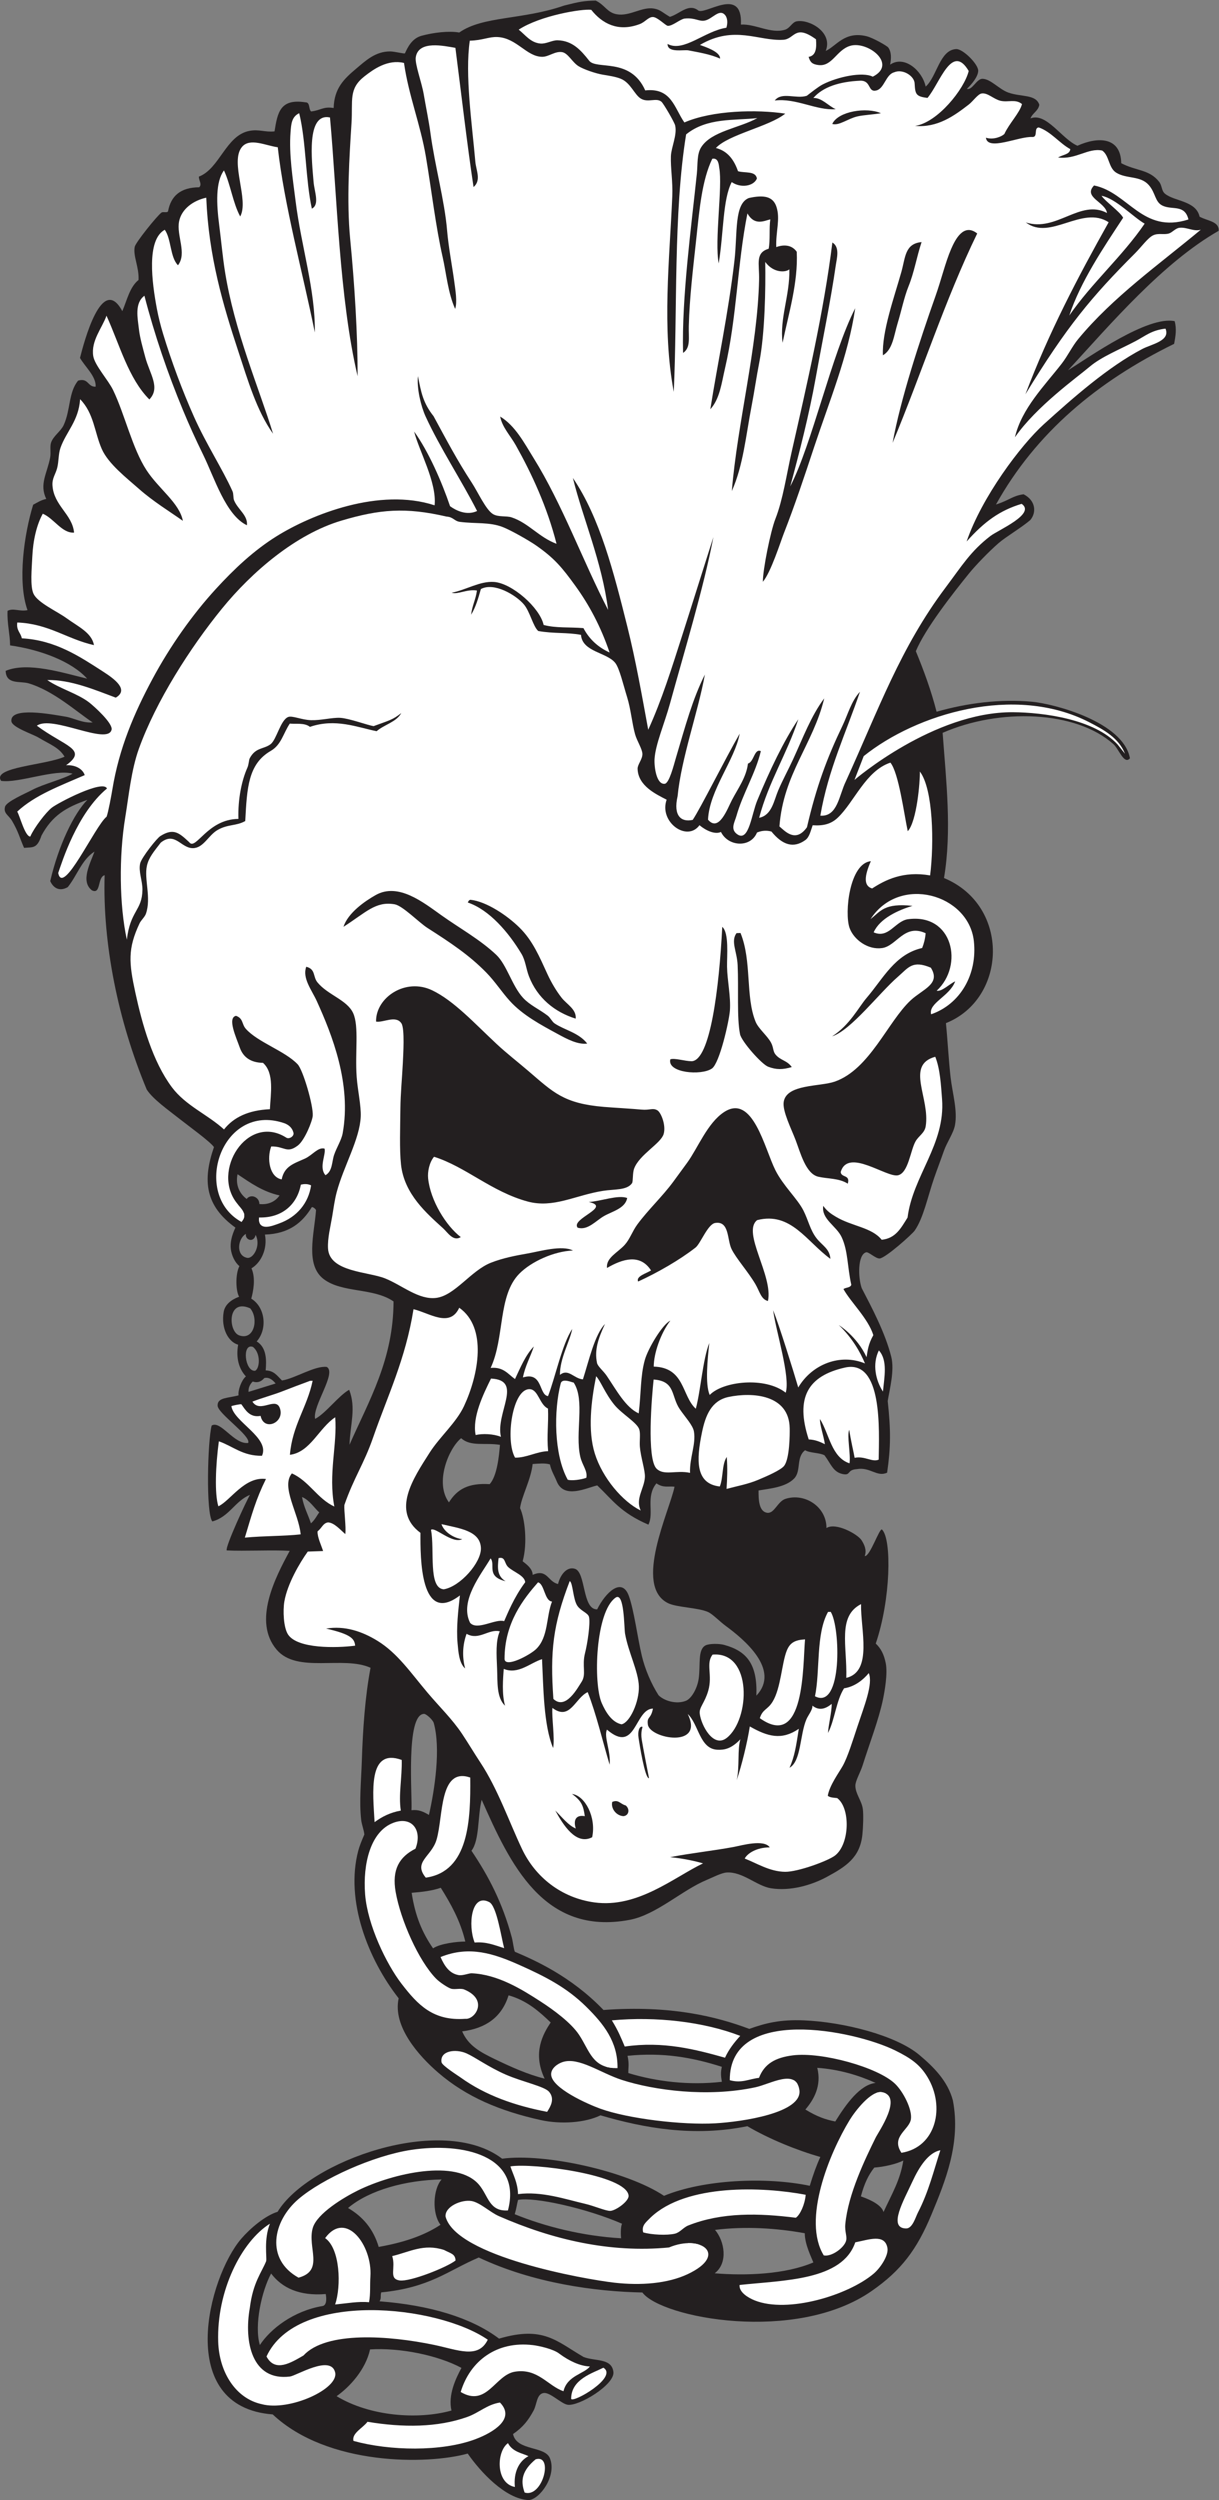
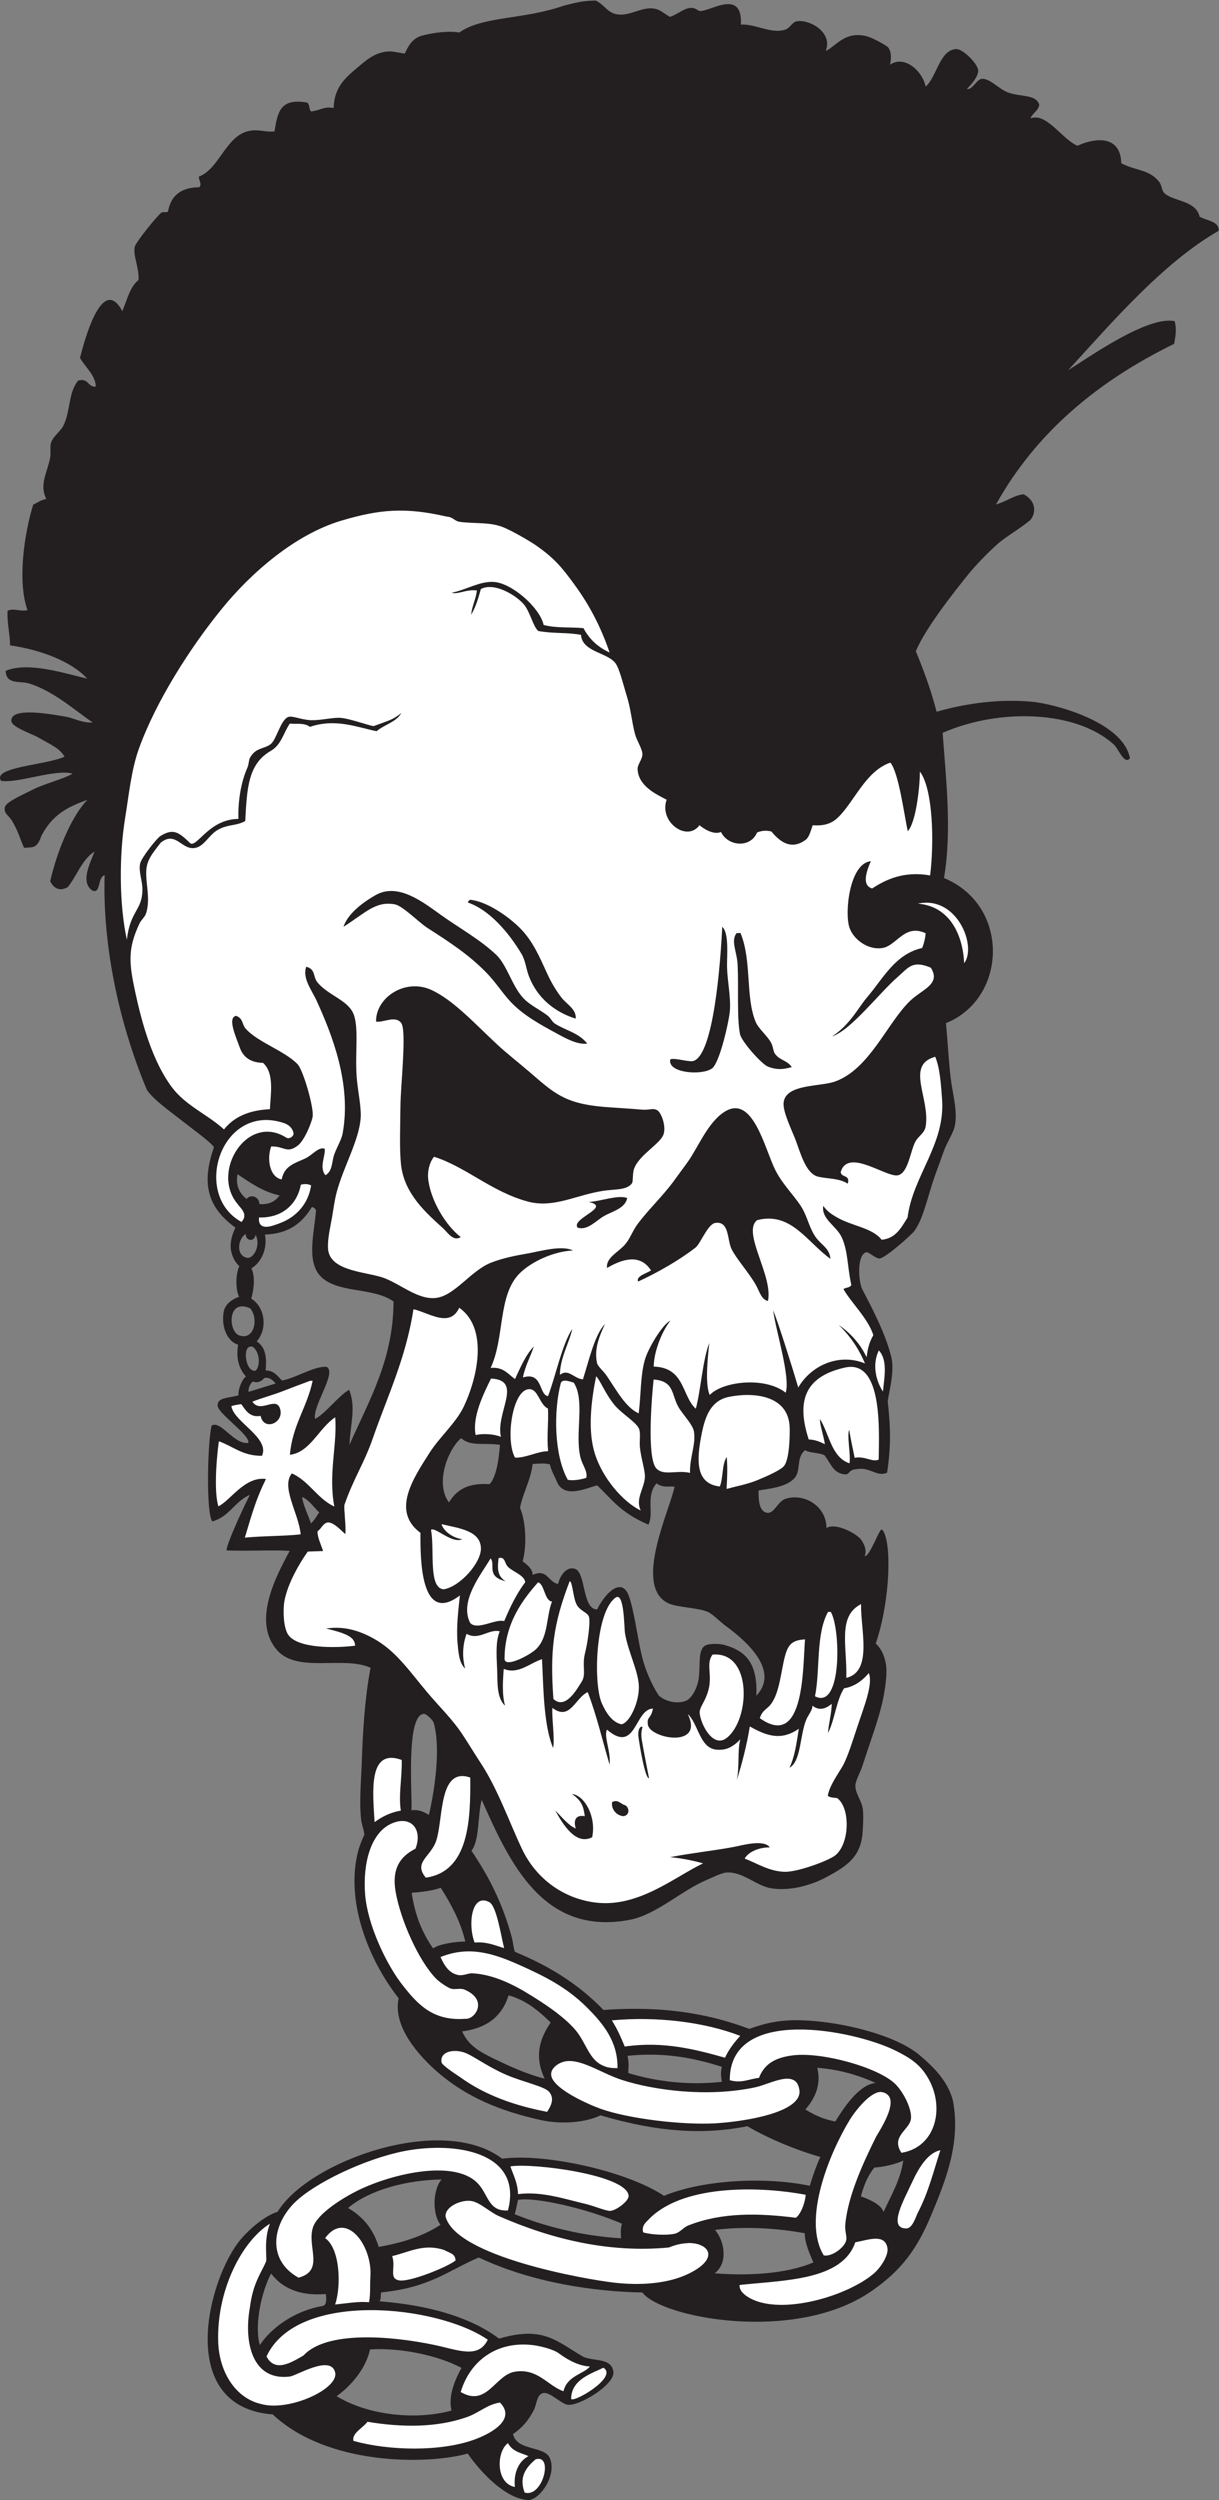
<svg xmlns="http://www.w3.org/2000/svg" viewBox="0 0 439.547 901.28" height="901.28" width="439.547" xml:space="preserve" id="svg2" version="1.1">
  <rect x="0" y="0" width="439.547" height="901.28" fill="#808080" stroke="none" />
  <defs id="defs6" />
  <g transform="matrix(1.333,0,0,-1.333,0,901.28)" id="g10">
    <g transform="scale(0.1)" id="g12">
      <path id="path14" style="fill:#231f20;fill-opacity:1;fill-rule:evenodd;stroke:none" d="m 1812.15,6715.7 c 26.83,8.18 49.54,36.55 75.38,18.26 15.9,-17.67 121.9,68.86 116.63,-39.17 38.91,2.45 81.17,-25.74 119.36,-13.86 13.64,4.25 19.07,20.4 31.62,22.71 34,6.26 98.63,-29.6 78.43,-80.12 28.73,12.99 50.81,54.28 110.29,39.86 18.05,-4.38 55.52,-26.22 58.69,-30.38 9.08,-11.89 8.56,-30.05 5.22,-46.65 37.43,26.15 86.47,-14.71 96.21,-59.24 30.45,26.82 37.6,99.19 82.44,101.47 18.22,0.93 60.47,-41.2 59.68,-59.17 -0.7,-16.05 -18,-36.52 -30.6,-48.37 14.04,-5.05 26.3,27.48 42.14,27.16 22.24,-0.43 44.74,-28.24 69.74,-37.2 35.33,-12.65 74.48,-3.92 84.01,-33.1 -2.89,-17.03 -18.5,-22.19 -23.93,-36.85 42.85,17.03 84.52,-55.52 127.02,-73.95 55.36,25.11 117.19,24.37 118.53,-47.19 41.13,-21.62 75.76,-16.21 102.61,-50.47 8.01,-10.18 5.88,-23.79 15.52,-31.88 25.4,-21.26 84.11,-18.72 93.77,-62.26 22.13,-12.09 52.94,-12.46 51.63,-38.16 -151.43,-86.61 -291.07,-250.75 -407.38,-377.19 57.48,35.89 215.65,148.18 288.38,132.73 5.6,-21.09 2.44,-40.46 -1.47,-61.3 -207.36,-101.31 -374.04,-240.57 -482,-434.6 37.84,12.34 44.48,23.5 74.69,27.81 33.09,-16.74 35.37,-49.49 18.14,-69.8 -24.22,-20.72 -65.62,-44.95 -85.6,-62.23 -26.82,-23.2 -62.74,-60.74 -80,-82.03 -44.5,-54.88 -118.48,-149.3 -143.96,-210.32 21.3,-51.79 41.13,-105.17 56.11,-163.75 83.59,23.89 173.58,34.91 258.42,26.99 59.3,-5.53 246.72,-54.28 264.67,-152.9 -15.67,-18.42 -30,25.03 -44.55,38.08 -102.07,91.58 -308.98,97.8 -462.15,30.76 9.36,-128.26 25.33,-264.57 3.71,-392.64 180.56,-75.07 170.33,-326.61 5.2,-392.46 4.27,-40.99 7.53,-102.66 12.7,-147.11 4.92,-42.43 19.27,-89.62 11.69,-129.27 -4.12,-21.62 -21.79,-45.89 -30,-69.49 -9.02,-25.89 -18.25,-49.67 -26.27,-72.95 -17.72,-51.29 -28.66,-107.77 -52.7,-142.32 -6.77,-9.73 -78.2,-73.81 -94.64,-75.33 -10.31,-0.96 -30.01,18.54 -36.6,16.74 -23.03,-6.3 -22.25,-67.79 -11.98,-97 26.61,-51.19 63.53,-120.38 79.95,-185.7 9.22,-36.66 -4.44,-87.93 -9.62,-119.48 8.49,-78.28 8.42,-125.06 -1.61,-193.82 -27.57,-12.81 -46.08,16.21 -82.29,9.57 -27.46,-1.82 -14.94,-18.45 -38.57,-13.15 -25.66,5.75 -31.33,27.82 -48.46,50.5 -12.85,7.36 -40.1,5.99 -52.53,13.82 -25.21,-19.32 -9.74,-56.17 -29.75,-76.68 -23.14,-23.73 -66.79,-27.12 -96.14,-32.17 -0.24,-23.96 0.58,-57.61 23.71,-60.41 19.21,-2.31 27.86,30.91 49.12,37.73 52.3,16.77 111.15,-21.42 110.82,-78.99 24.9,16.2 84.01,-16.19 94.79,-32.73 7.16,-10.97 14.96,-26.8 8.7,-42.92 14.16,-2.61 40.33,77.97 46.88,71.51 26.62,-26.32 23.63,-189.22 -17.03,-308.21 14.42,-13.65 22.45,-30.1 27.05,-53.1 5.61,-28.11 -2.87,-75.29 -7.42,-97.52 -11.08,-54.22 -37.36,-122.13 -55.03,-178.42 -6.03,-19.2 -19.44,-41.59 -19.71,-54.71 -0.46,-22.02 17.45,-41.45 20.23,-64.14 1.91,-15.49 0.88,-47.75 -1.22,-68.48 -6.3,-62.34 -44.36,-86.74 -96.85,-115.04 -41.06,-22.14 -98.02,-38.63 -150.24,-30.44 -38.87,6.09 -76.63,45.56 -120.36,42.65 -14.25,-0.96 -40.38,-14.53 -53.34,-19.87 -67.1,-27.69 -136.55,-94.49 -208.76,-108.12 -233.33,-44.04 -323.99,152.5 -400.33,324.69 -11.28,-44.02 -5.32,-108.9 -27.62,-137.84 46.5,-68.98 83.63,-140.18 109,-233.96 3.56,-13.2 5.57,-34.64 8.56,-39.33 49.94,-21.19 150.64,-64.71 239.61,-157.36 182.2,13.34 306.06,-17.92 394.41,-51.14 43.19,15.54 83.28,25.73 146.89,23.12 108.32,-4.43 249.95,-40.58 313.05,-93.58 38.02,-31.94 76.76,-70.09 90.72,-122.91 22.25,-115.617 -21.11,-219.895 -57.72,-308.207 -39.81,-95.985 -82.37,-151.922 -162.09,-207.344 -205.29,-142.723 -568.92,-72.676 -620.11,-3.926 -126.31,2.402 -294.88,24.902 -442.6,94.641 -83.58,-35.696 -132.37,-81.543 -263.86,-94.367 -2.97,-11.426 1.12,-14.059 -4.4,-24.122 135.04,-10.515 247.21,-43.652 323.22,-100.925 120.1,35.332 155,-6.914 228.67,-49.676 30.81,-11.984 76.08,-2.434 80.65,-40.434 4.14,-34.414 -94.41,-94.207 -124.51,-88.621 -17.45,3.25 -47.19,34.434 -64.42,31.629 -19.24,-3.133 -17.75,-30.594 -27.16,-47.773 -13.89,-25.352 -27.85,-44.278 -55.44,-63.164 9.69,-46.289 85.57,-31.512 99.52,-64.981 C 1507.31,65.644 1459.46,1.406 1430.02,0 1367.46,2.668 1299.77,75.984 1265.16,125.801 1157.13,95.574 886.051,92.156 737.691,231.719 471.547,251.914 563.004,602.527 652.68,706.895 c 23.668,27.507 64.297,62.371 98.242,72.781 83.223,137.074 445.128,267.104 607.378,143.586 114.13,15.566 336.88,-33.067 437.88,-100.41 106.92,44.199 275.95,51.902 394.29,27.117 9,29.855 18.12,55.285 28.58,78 -62.45,17.605 -139.25,48.867 -197.4,83.191 -145.16,-29.422 -279.28,-5.16 -397.26,29.43 -41.04,-20.17 -107.07,-24.92 -161.66,-12.84 -109.89,24.35 -200.84,62.31 -277.22,128.14 -52.45,45.18 -123.92,125.13 -107.09,201.11 -83.147,106.11 -144.83,264.59 -109.295,399.25 3.203,12.13 9.559,28.05 16.484,43.79 -1.367,13 -7.062,26.39 -8.566,39.32 -5.727,49.16 0.008,106.23 1.687,158.57 2.801,86.74 8.79,175.22 23.63,252.97 -74.005,33.53 -198.43,-16.15 -253.852,48.81 -65.32,76.57 -4.391,194.56 35.199,267.42 -45.977,2.88 -122.184,-1.24 -170.406,1.18 -4.973,8.51 53.75,135.57 63.008,150.34 -41.329,-17.14 -55.7,-59.43 -101.957,-71.99 -17.797,22.21 -12.633,218.69 -1.813,259.3 24.43,15.2 60.512,-51.94 98.891,-46.99 8.203,19.26 -84.387,80.98 -82.778,101.58 -0.316,21.98 28.93,19.34 56.692,27.19 -2.004,13.08 7.609,40.95 19.836,51.13 -19.707,21.36 -27.075,51.37 -20.996,85.71 -26.762,7.59 -46.621,44.26 -39.102,88.7 3.258,19.24 19.496,32.93 41.797,41.08 -8.715,13.91 -11.078,59.31 0.719,82.87 -11.946,9.4 -21.035,28.41 -23.207,46.02 -2.106,16.95 2.226,36.26 12.386,58.06 -81.343,58.71 -89.57,126.64 -58,217.72 -9.679,14.49 -69.566,57.73 -92.699,76.03 -30.894,24.44 -72.855,53.83 -89.223,79.74 -77.847,186.91 -119.421,394.54 -113.808,579.6 -20.164,-5.55 -9.254,-53.53 -34.602,-40.83 -31.265,24.52 -4.285,72.97 7.164,104.72 -34.629,-22.24 -47.164,-65.08 -72.3,-96.17 -25.196,-14.39 -41.02,1.32 -47.403,16.36 22.332,96.47 63.973,182.77 100.438,219.62 -57.864,-20.33 -94.895,-42.21 -124.098,-96.48 -12.234,-36.43 -23.441,-31.01 -47.144,-33.32 -12.613,28.65 -14.742,42.44 -32.086,72.3 -9.48,16.33 -24.301,20.64 -19.367,38.95 3.816,14.13 56.164,36.28 74.055,45.81 28.953,15.41 85.969,29.62 108.637,43.63 -47.59,13.2 -146.551,-26.48 -193.305,-19.5 -25.762,37.45 119.371,42.13 171.617,65.34 -14.863,25.07 -39.441,33.06 -70.238,51.59 -15.891,9.56 -71.769,27.66 -73.586,44.27 -4.387,40.3 108.238,18.86 147.262,12.32 21.152,-3.54 45.469,-17.84 72.586,-15.48 -44.656,29.66 -105.406,85.31 -172.977,105.64 -23.285,7.01 -61.074,-4.32 -62.406,33.86 60.309,25.24 155.758,-5.62 220.465,-21.15 -40.953,45.67 -124.379,78.13 -208.453,90.01 -0.414,33.15 -8.34,58.24 -6.856,93.41 15.789,8.39 31.68,-2.47 53.977,1.88 -27.617,76.85 -9.152,205.69 15.301,285.11 11.128,5.86 21.168,12.74 35.472,15.64 -19.457,39.66 2.403,69.21 10.516,112.04 2.473,13.07 -1.082,29.39 2.219,39.69 6.011,18.76 26.363,30.69 34.355,48.03 18.996,41.23 12.734,88.64 39.043,120.23 28.477,8.14 25.383,-17.58 47.398,-16.37 1.653,27.93 -28.746,53.74 -42.328,77.78 10.493,41.05 59.211,229.56 114.481,126.46 12.805,29.82 19.859,65.01 43.887,84.37 1.746,35.1 -15.332,64.44 -10.317,89.69 2.293,11.58 60.176,83.7 72.426,92.58 4.562,3.3 16.504,-2.03 17.863,4.22 7.668,40.43 33.496,63.91 84.223,64.16 8.207,8.75 -1.195,17.66 -1,28.79 56.359,21.6 72.84,111.15 136.183,123.61 26.805,5.27 42.192,-4.06 68.489,-1.23 8.101,51.29 15.258,89.26 83.718,78.56 13.043,0.3 7.961,-18.83 15.27,-24.69 26.828,3.21 32.492,13.93 60.914,9.33 1.481,52.68 27.106,78.09 61.133,106.59 24.891,20.85 51.608,46.78 92.038,46.43 11.64,-0.11 35.95,-6.48 39.56,-5.34 7.6,16.73 19.19,40.58 44.93,47.65 32.16,8.85 74.57,13.79 102.03,8.81 64.89,45.37 169.94,33.5 283.76,72.91 41.74,10.55 53.74,12.92 85.52,13.42 25.3,-12.3 30.6,-32.24 56.68,-36.92 35.44,-6.35 68.07,21.13 101.08,15.34 17.37,-3.06 22.14,-10.4 42.88,-22.37 z M 1401.27,811.766 c 42.95,9.082 187.03,-23.047 281.37,-64.403 -4.33,-8.34 -3.57,-33.144 -2.48,-39.336 -105.59,6.223 -207.21,32.129 -287.82,65.125 4.89,16.379 4.97,22.59 8.93,38.614 z M 1248.29,357.488 c -15.84,-29.375 -36.63,-73.328 -27.04,-115.32 -91.33,-25.469 -221.312,-15.422 -310.746,38.867 35.465,24.969 78.426,71.512 90.536,126.473 80.86,5.039 183.04,-15.594 247.25,-50.02 z m -88.01,1495.462 c -14.56,8.61 -27.72,15.14 -47.27,12.75 2.82,35.85 -16.29,259.96 34.17,260.55 5.52,0.07 22.91,-15.17 26.06,-24.31 19.28,-68.68 2.99,-179.16 -12.96,-248.99 z m 98.36,-342.4 c -22.02,-0.06 -67.82,-5.2 -87.18,-18.42 -29.37,42.21 -48.59,88.08 -57.89,150.27 28.77,2.17 56.16,5.63 78.77,13.55 26.93,-43.31 52.52,-88.01 66.3,-145.4 z m 230.94,-218.9 c -20.37,-30.73 -49.82,-81.7 -16.33,-151.86 -45.8,11.17 -91.69,31.99 -135.12,52.93 -40.38,19.47 -71.64,36.92 -87.95,74.86 63.45,7.97 107.08,38.12 125.55,97.49 50.09,-13.86 84.69,-45.36 113.85,-73.42 z m 207.93,-90.06 c 95.59,9.5 174.22,-3.98 255.08,-29.83 -3.54,-15.78 -2.46,-25.31 0.05,-40.52 -88.75,-10.15 -177.24,0.64 -252.98,23.62 -0.51,12.98 2.95,23.74 -2.15,46.73 z m 513.17,-32.56 c 59.13,-4.13 112.24,-20.2 157.91,-40.85 -41.8,-4.61 -78.92,-55.6 -109.14,-104.26 -26.79,5.21 -49.57,13.27 -80.88,32.33 22.73,26.56 44.42,64.09 32.11,112.78 z m 232.79,-250.768 c -8.39,-52.989 -29.93,-88.196 -53.54,-139.25 -4.57,16.562 -29.2,31.367 -61.22,42.304 9.36,35.434 20.91,58.489 36.25,77.922 26.28,2 58.47,9.16 78.51,19.024 z M 2176.93,721.711 c -0.07,-30.188 18.2,-65.637 23.23,-78.969 -75.69,-32.488 -182.97,-36.363 -266.9,-29.383 37.06,28.352 26.54,87.129 0.88,117.403 82.96,10.156 165.42,4.785 242.79,-9.051 z m -982.38,145.426 c -23.16,-25.789 -26.53,-92.188 -2.94,-122.567 -45.07,-29.902 -102.22,-48.547 -167.22,-59.855 -14.54,49.113 -43.777,82.453 -82.906,105.187 57.422,48.828 157.406,75.586 253.066,77.235 z M 881.133,557.254 c 2.922,-15.711 1.539,-30.75 -8.653,-32.441 -78.843,-13.086 -141.597,-62.606 -169.527,-105.528 -15.996,53.86 5.356,147.207 30.414,193.457 29.332,-38.691 76.149,-61.387 147.766,-55.488 z M 1440.8,2802 c 17.42,1.25 34.14,2.79 46.74,-1.11 3.7,-17.39 12.18,-30.48 18.07,-44.95 19.49,-50.76 82.61,-17.62 109.98,-11.84 41.67,-39.74 62.78,-73.49 138.34,-106.12 15.97,31.53 -7.98,75.57 21.75,111.7 18.83,-13.16 32.83,-6.94 48.96,-9.13 -13.12,-64.7 -112.06,-268.18 -17.64,-314.85 23.9,-11.81 81.81,-11.83 108.68,-24.18 12.63,-5.8 30.16,-24.72 48.14,-37.94 48.3,-35.53 148.37,-118.07 82.19,-188.06 3.28,85.83 -26.4,120.78 -87.63,137.44 -12.57,3.41 -40.38,3.86 -50.37,-1.75 -21.16,-11.92 -12.85,-51.94 -17.95,-89.15 -3.72,-27.15 -19.66,-54.38 -34.49,-60.37 -25.95,-10.48 -59.47,-0.04 -74.18,14.95 -19.77,30.85 -36.73,70.53 -45.33,106.97 -11.68,49.62 -20.86,122.23 -34.91,161.37 -18.92,52.68 -63.51,9.2 -85.83,-36.13 -40.88,-0.8 -30.08,100.56 -60.33,109.81 -22.33,6.83 -40.01,-17.64 -45.4,-41.2 -27.87,5.95 -28.97,42.36 -68.67,24.7 -0.35,16.97 -16.47,28.33 -27.12,36.8 13.66,49.49 5.84,116.1 -6.98,143.7 3.6,30.8 29.74,77.84 33.98,119.34 z m -88.38,51.82 c -2.42,-28.84 -7.42,-83.9 -27.85,-106.3 -57.21,3.48 -87.39,-12.98 -110.2,-49.28 -38.96,52.84 -1.24,145.45 32.97,173.55 26.22,-23.46 64.03,-11.4 105.08,-17.97 z M 816.996,2712.74 c 20.383,-8.22 34.152,-31.07 46.692,-41.67 -5.715,-6.68 -11.204,-19.8 -22.602,-29.54 -7.922,23.84 -19.285,44.01 -24.09,71.21 z m -174.43,872.87 c 34.414,-22.82 67.555,-47.01 113.661,-57.29 -12.883,-18.82 -34.024,-25.69 -54.707,-23.19 0.246,11.77 -8.122,17.65 -13.645,19.76 -6.066,2.32 -15.695,1.31 -20.57,-6.14 -18.825,13.89 -30.918,37.31 -24.739,66.86 z m 48.926,-164 c 15.008,-28.44 -6.176,-65.29 -23.054,-62.04 -31.426,6.09 -24.981,52.84 -3.239,64.73 -2.773,-16.57 21.438,-25.1 26.293,-2.69 z m -14.707,-198.64 c 23.449,-27.47 11.301,-87.83 -29.875,-73.08 -29.867,10.7 -32.512,101.21 29.875,73.08 z m 7.231,-104.2 c 22.476,-17.39 18.5,-59.73 5.847,-64.64 -27.738,-2.21 -35.918,75.26 -5.847,64.64 z m 61.574,-99.02 -73.332,-22.74 c -0.75,11.14 3.93,20.81 11.41,28.09 11.449,-4.01 21.863,-1.66 31.32,9.37 9.082,2.37 19.403,-0.87 30.602,-14.72 z m 318.96,221.91 c -0.44,-157.25 -66.288,-267.93 -119.183,-387.58 2.106,56.19 18.34,98.85 -0.832,148.65 -28.234,-15.43 -63.367,-63.77 -92.137,-78.7 -8.023,34.16 59.133,124.43 31.622,140.45 -31.653,4.25 -86.129,-31.23 -121.207,-36.64 -14.106,13.89 -21.442,26.35 -44.165,27.29 1.997,24.42 3.918,61.39 -24.339,78.39 29.757,33.22 23.336,92.59 -14.641,115.63 4.98,18.08 12.789,54.61 0.562,82.01 25.872,15.4 43.95,52.36 36.45,91.32 66.175,2.09 102.008,33.44 126.726,74.21 4.16,0.73 10.574,-5.39 11.461,-8.17 -4.91,-65.13 -29.722,-148.26 20.899,-186.59 50.015,-37.87 134.334,-22.77 188.784,-60.27 v 0" />
-       <path id="path16" style="fill:#ffffff;fill-opacity:1;fill-rule:evenodd;stroke:none" d="m 2518.67,4018.25 c -7.54,30.73 50.59,48.71 65.07,89.07 -14.81,-6.58 -36.44,-28.7 -50.02,-25.32 73.88,67.67 44.68,210.81 -79.01,193.14 -34.6,-6.56 -50.86,-52.82 -91.43,-35.35 16.6,37.88 67.18,60.39 105.08,71.71 -76.11,7.9 -85.73,-13.89 -113.54,-35.98 78.3,121.15 265.13,67.47 279.42,-58.73 10.28,-90.79 -36.94,-171.46 -115.57,-198.54 v 0" />
      <path id="path18" style="fill:#ffffff;fill-opacity:1;fill-rule:evenodd;stroke:none" d="m 841.492,3555.53 c -6.922,-47.86 -38.168,-85.6 -86.238,-102.89 -18.098,-6.51 -57.305,-23.26 -54.59,16.11 61.578,-1.91 103.074,34.68 113.121,88.74 7.481,1.84 18.188,2.9 27.707,-1.96 z m -47.969,143.39 c 3.813,-9.99 -11.761,-20.09 -19.832,-13.84 -104.699,65.64 -203.687,-91.53 -131.972,-178.76 8.539,-12.49 30.426,-27.66 11.672,-49.76 -135.989,74.09 -54.778,324.13 114.601,267.5 13.098,-4.38 22.406,-13.17 25.531,-25.14 v 0" />
      <path id="path20" style="fill:#ffffff;fill-opacity:1;fill-rule:evenodd;stroke:none" d="m 2377.36,3109.19 c 24.62,-27.12 14.54,-72.87 11.08,-111.28 -19.63,29.91 -29.53,74.28 -11.08,111.28 z m -48.18,-686.08 c -1.67,-68.05 32.32,-182.23 -39.89,-199.51 2.39,86.25 -24.37,166.74 39.89,199.51 z m -1135,216.28 c 47.32,-11.38 104.98,-17.1 106.71,-64.72 1.41,-38.97 -56.01,-104.12 -100.58,-111.56 -42.64,3.26 -23.99,106.14 -34.42,160.9 10.25,9.12 58.14,-39.19 84.47,-25.13 -22.71,2.21 -49.25,19.34 -56.18,40.51 z m 132.89,-92.63 c 14.18,-17.15 -13.25,-48.56 40.53,-61.81 -23.77,14.39 -21.72,37.11 -18.93,62.56 18.99,4.74 14.94,-14.14 26.06,-24.31 15.06,-13.79 44.08,-22.52 46,-40.88 -31.09,-41.6 -48.84,-87.18 -56.96,-105.32 -23.83,7.29 -73.22,-26.43 -92.23,-4.32 -29.56,59.37 31.09,132.07 55.53,174.08 z m 166.16,-116.7 c -16.16,-41.06 -9.38,-95.72 -42.85,-128.43 -16.34,-15.98 -83.3,-51.75 -85.56,-27.4 -0.31,98.6 51.94,163.68 90.58,207.78 17.71,-4.65 17.26,-50.36 37.83,-51.95 z m 47.88,55.3 c 8.79,-4.12 8.69,-50.06 20.98,-67.31 10.13,-14.23 28.65,-18.86 31.21,-29.81 3.97,-16.94 -4.12,-71.42 -10.66,-97.03 -9.3,-36.37 4.42,-57.71 -9.96,-79.16 -9.21,-13.75 -42.37,-77.16 -75.74,-45.37 -9.14,128.71 -1.24,200.57 44.17,318.68 z m 149.65,-142.08 c 8.82,-50.53 36.34,-102.16 37.38,-142.79 1.09,-41.79 -24.26,-97.81 -46.86,-102.49 -26.85,5.6 -43.42,34.34 -53.53,57.38 -23.36,53.22 -17.14,247.28 37.41,285.21 23.93,16.61 22.83,-81.38 25.6,-97.31 z m 202.04,-216.32 c -2.07,16.93 13.42,28.57 23.06,62.04 12.17,42.23 -7.34,73.7 11.78,97.55 108.23,9.09 101.76,-175.75 38.1,-225.35 -36.16,-28.17 -69.03,33.9 -72.94,65.76 z m 284.8,200.82 c -6.22,-71.98 0,-299.93 -122.27,-213.18 7.6,24.63 20.88,22.39 34.47,44.42 22.56,36.57 24.77,104.34 38.43,138.23 8.45,20.95 21.22,28.83 49.37,30.53 z m 62.25,74.21 c 2.41,0.09 4.81,0.17 7.2,0.24 26.59,-41.45 31.97,-266.93 -42.49,-228.41 14.36,69.53 1.87,168.21 35.29,228.17 z m -884.83,473.43 c -20.02,8.33 -50.52,9.27 -68.36,4.94 -9.88,48.09 20.82,110.79 41.52,152.73 88.48,-4.25 11.74,-92.13 26.84,-157.67 z m 127.68,-38.67 c -30.53,-0.77 -59.22,-18.36 -89.45,-17.53 -27.23,47.36 -6.92,188.54 40.39,185.12 22.67,-1.64 25.89,-42.05 48.65,-52.34 1.91,-40.07 -3.71,-73.12 0.41,-115.25 z m 34.12,183.53 c 4.31,14.95 31.37,1.86 34.98,1.99 31.55,-47.77 3.02,-135.77 17.87,-200.52 5.38,-23.5 20.19,-37.92 16.39,-57.06 -14.16,-5.02 -38.42,-8.41 -50.24,-5.35 -37.68,67.68 -38.08,187.21 -19,260.94 z m 95.72,19.1 c 11.74,-11.94 24.23,-46.76 49.51,-77.52 20.49,-24.93 61.05,-47.54 67.14,-66.11 3.81,-11.58 0.39,-31.34 1.63,-46.79 2.29,-28.52 14.57,-64.25 13.67,-82.37 -1.52,-30.74 -26.66,-58.65 -11.27,-90.45 -49.08,24.08 -103.69,88.27 -124.23,154.19 -19.37,62.2 -10.08,141.19 3.55,209.05 z m 155.57,-8.88 c 59.72,-4.36 46.49,-44.87 70.87,-80.52 14.49,-21.18 35.1,-42.9 38.1,-59.9 6.05,-34.35 -12.07,-71.12 -10.52,-112.03 -37.17,8.18 -70.15,-8.51 -90.44,11.25 -27.3,26.62 -12.89,196.36 -8.01,241.2 z m 197.22,-295.85 c 1.78,27.35 2.94,55.28 0.6,86.47 -13.56,-19.84 -9.19,-56.41 -18.84,-79.9 -66.49,7.42 -63.61,71.68 -48.3,146.01 9.57,46.43 25.61,86.46 72.3,96.17 63.34,13.17 163.26,7.25 165.04,-84.32 0.35,-18.27 -0.11,-80.97 -14.5,-101.36 -8.72,-12.37 -50.65,-30.01 -70.7,-38.48 -28.18,-11.9 -57.33,-16.87 -85.6,-24.59 z m 252.8,188.89 c -1.31,-13.92 10.2,-46.21 13.16,-67.99 -12.66,6.33 -25.76,12.2 -43.67,12.91 -36.89,112.79 -2.48,171.68 97.7,194.3 102.47,23.16 92.69,-168.24 91.51,-248.96 -17.52,-7.65 -37.98,10.65 -65,4.94 -3.38,18.77 -10.78,48.67 -14.57,75.73 -6.99,-15.07 4.38,-66.65 0.67,-90.62 -48.78,16.13 -54.37,78.55 -79.8,119.69 v 0" />
      <path id="path22" style="fill:#ffffff;fill-opacity:1;fill-rule:evenodd;stroke:none" d="m 845.691,3027.12 c -14.914,-71.94 -54.992,-120.43 -61.472,-200.26 55.215,6.91 78.554,72.64 122.539,101.53 5.883,-74.67 -19.125,-152.71 -2.406,-241.43 -46.161,21.42 -68.141,68.76 -114.793,89.66 -30.454,-36.15 18.527,-108.02 23.746,-164.87 -45.965,-5.09 -97.242,-3.79 -150.985,-8.85 18.813,62.52 29.914,103.92 57.118,158.62 -57.875,7.44 -96.18,-58.73 -128.747,-73.9 -10.578,34.18 -7.433,110.63 1.34,175.8 38.465,-13.5 64.785,-40.02 116.637,-39.18 22.23,48.54 -76.98,91.97 -82.793,134.4 2.488,1.02 25.902,6.39 27.172,4.68 9.558,-12.9 21.766,-37.03 51.863,-31.15 8.707,-41.42 61.75,-19.85 53.465,16.28 -9.395,40.94 -53.887,-11.93 -75.633,22.28 27.348,10.55 56.344,18.18 80.949,27.79 26.559,10.39 46.602,17.91 74.805,28.36 2.402,0.07 4.801,0.16 7.195,0.24 v 0" />
      <path id="path24" style="fill:#ffffff;fill-opacity:1;fill-rule:evenodd;stroke:none" d="m 1363.72,1492.6 c -27.8,8.92 -48.91,17.82 -79.77,15.23 -18.72,46.78 -9.09,134.61 39.42,109.44 20.04,-10.41 31.8,-91.23 40.35,-124.67 z M 1319.41,433.75 c -25.56,-52.883 -80.8,-27.453 -145.33,-13.996 -120.93,25.234 -291.709,37.949 -353.271,-28.797 -32.071,-18.262 -76.43,-47.187 -99.914,-2.578 83.214,179.492 461.975,139.551 598.515,45.371 z M 956.176,160.027 c -5.399,20.879 26.152,35.391 37.828,51.75 95.976,-15.984 189.446,-15.605 269.706,12.977 32.43,11.543 53.19,33.43 88.7,39.101 42.53,-43.542 -16.82,-80.449 -66.11,-99.042 -91.45,-34.5 -232.63,-31.805 -330.124,-4.786 z M 1595.7,361.379 c -15.35,-20.129 -61.47,-24.516 -71.45,-66.938 -42.54,14.348 -69.2,62.786 -131.39,52.793 -53.5,-8.593 -75.77,-96.933 -146.65,-54.898 25.31,84.312 97.55,138.531 195.32,126.773 15.99,-1.914 55.6,-10.32 72.01,-23.574 26.19,-19.375 56.23,-33.426 82.16,-34.156 z M 1429.49,118.848 c -26.04,-13.789 -40.64,-44.012 -36.72,-83.371 -52.6,9.805 -50.03,96.144 -18.65,118.574 12.06,-24.071 40.31,-27.723 55.37,-35.203 z M 730.176,747.527 C 713.266,705.203 722.27,656.289 720.059,646.355 707.883,615.84 684.254,588.699 675.844,520.203 659.348,427.586 681.664,321.27 784.426,334.168 801.754,336.336 894.531,393.879 906.5,345.613 917.605,300.84 782.367,239.375 707.773,259.461 637.656,274.715 592.855,345.547 590.234,428.27 c -4.351,137.484 62.774,270.949 139.942,319.257 z m 268.101,-212.39 c -28.683,2.742 -59.679,-3.086 -91.707,-6.172 16.735,49.433 13.778,151.082 -27.097,179.531 56.097,76.817 128.067,-19.504 122.477,-103.808 -1.59,-24.192 0.67,-45.54 -3.673,-69.551 z M 1373.98,783.32 c -50.96,-3.215 -52.56,39.055 -78.06,69.325 -60.03,71.308 -233.72,30.929 -327.279,-14.969 -38.438,-18.848 -110.985,-62.414 -122.547,-101.524 -15.571,-52.648 32.234,-115.578 -38.551,-134.621 -89.594,49.571 -70.379,152.317 -0.18,212.52 64.082,54.961 203.017,117.734 305.157,133.086 139.42,20.957 300.63,-14.676 261.46,-163.817 z m -172.8,-106.867 c 17.81,-9.558 30.27,-10.281 31.14,-28.492 -24.06,-18.82 -123.48,-58.117 -151.34,-53.938 -30.82,4.61 -9.49,33.536 -20.07,65.879 46.8,10.957 85.03,34.532 140.27,16.551 z m 659.09,-65.379 c -54.11,-25.488 -126.76,-31.289 -198.54,-23.066 -79.69,9.121 -427.84,70.578 -456.48,178.64 -2.36,27.258 43.56,46.926 70.58,42.09 22.9,-4.101 49.66,-30.234 73.46,-40.672 144.94,-63.652 301.03,-100.324 460.43,-84.863 86.25,36.59 161.76,-19.738 50.55,-72.129 z M 1401.25,827.5 c -0.95,31.309 -12.69,51.074 -20.61,74.93 58.22,9.883 313.82,-22.012 319.73,-78.934 1.52,-14.609 -33.34,-40.07 -48.99,-41.34 -11.71,-0.945 -43.06,13.164 -69.11,19.211 -52.7,12.246 -116.71,34.414 -181.02,26.133 z m 599.31,-245.723 c 120.98,13.059 277.78,11.856 312.98,115.332 36.57,6.961 79.61,24.024 86.97,-14.98 3.77,-20 -18.62,-54.035 -37.2,-69.738 -69.35,-58.621 -232.36,-108.016 -321.68,-72.422 -18.03,7.187 -43.08,22.355 -41.07,41.808 z m 178.83,243.953 c -2.19,-26.96 -15.46,-54.644 -26.66,-62.167 -98.75,12.375 -199.83,15.488 -291.04,-20.918 -13.5,-5.391 -22.04,-18.75 -36,-22.129 -21.12,-5.098 -64.15,-3.055 -85.84,3.488 -5.24,19.324 8.77,28.23 20.22,40.332 96.67,91.973 304.44,83.164 419.32,61.394 z m 364.32,120.469 c -17.58,-53.73 -31.37,-112 -60.81,-168.824 -6.3,-12.16 -14.51,-43.02 -31.86,-42.785 -50.35,0.652 -5.54,77.5 16.48,125.605 19.39,42.383 44.23,79.629 76.19,86.004 z m -105.3,-6.988 c -29.46,44.273 21.43,61.889 25.65,90.949 3.86,26.63 -20.78,74.38 -42.96,95.76 -46.12,44.42 -197.55,86.68 -276.43,76.83 -47.53,-5.93 -77.21,-23.14 -91.54,-60.82 -28.58,-3.43 -46.7,-15.24 -79.04,-6.34 -0.9,202.75 335.02,135.73 447.48,80.39 42.86,-21.08 66.72,-38.31 86.82,-71.12 49.42,-80.67 24.09,-190.649 -69.98,-205.649 z m -210.1,-277.473 c -58.77,95.516 15.04,276.043 70.12,366.252 14.36,23.51 58.02,80.66 87.44,75.08 57.8,-10.94 -9.37,-106.859 -17.33,-123.07 -28.29,-57.598 -74.17,-151.984 -81.94,-233.391 -2.11,-22.039 6.04,-33.769 1.62,-46.765 -6.33,-18.664 -39.06,-42.297 -59.91,-38.106 z m -557.93,506.512 c -68,-1.22 -75.03,46.46 -103.99,90.05 -21.6,32.5 -68.3,66.95 -103.99,90.04 -50.46,32.62 -115.18,73.21 -186.37,76.37 -7.96,0.35 -24.04,-7.07 -35.85,-4.86 -24.1,4.54 -37.2,23.24 -48.52,48.75 78.24,31.78 145.11,8.96 213.27,-21.4 69.15,-30.81 127.5,-60.45 180.42,-112.6 47.27,-46.58 86.06,-95.12 85.03,-166.35 z m -190.41,-118.28 c -86.96,16.68 -166.53,44.42 -233.76,92.73 -7.42,5.34 -50.46,32.39 -51.87,41.43 -4.87,31.11 37.86,37.04 67.6,23.96 23.15,-10.18 60.12,-37.44 106.47,-57.54 45.82,-19.86 104.61,-31.73 116.88,-46.36 16.16,-19.28 4.04,-39.65 -5.32,-54.22 z m 42.15,134.74 c 43.64,14.14 102.39,-29.76 160.18,-48.46 86.68,-28.05 231.76,-47.58 360.9,-19.87 41.41,8.88 109.75,51.12 119.1,-6.67 10.19,-62.89 -155.94,-86.66 -227.38,-90.76 -88.9,-5.08 -235.94,12.43 -311.16,39.62 -32.88,11.9 -132.1,55.32 -132.9,92.64 -0.35,16.52 17.25,28.97 31.26,33.5 z m 480.23,70.73 c -16.04,-17.52 -30.75,-36.3 -41.17,-59.06 -79.29,22.28 -167.47,45.41 -271.21,30.19 -10.53,24.8 -17.7,42.9 -34.89,70.83 119.03,10.98 247.65,-3.58 347.27,-41.96 z m -915.68,746.24 c 1.21,-47.84 -9.11,-94.56 -2.44,-136.97 -29.19,-5.27 -51.58,-16.88 -70.96,-31.28 -4.48,79.55 -18.829,201.71 73.4,168.25 z m 185.36,-47.59 c 1.11,-114.87 -3.48,-254.25 -120.26,-270.74 -35.13,42.54 14.99,56.44 28.88,101.86 18.9,61.86 6.51,197.84 91.38,168.88 z m -148.2,-192.46 c -43.78,-22.17 -64.25,-56.55 -53.56,-117.14 13.5,-76.49 62.08,-185.77 108.99,-233.95 10.31,-10.6 32.13,-24.74 40.58,-27.41 10.3,-3.25 25.67,2.03 36.1,-2.35 66.61,-27.85 28.78,-81.97 2.75,-79.15 -86.63,-6.36 -128.07,37 -172.6,94.86 -40.81,53.05 -91.906,158.52 -98.445,241.53 -6.559,83.3 14.925,170.35 76.125,193.56 50.89,19.3 79.42,-20.63 60.06,-69.95 v 0" />
      <path id="path26" style="fill:#ffffff;fill-opacity:1;fill-rule:evenodd;stroke:none" d="m 1419.14,20.359 c -11.93,32.395 -6.87,59.57 29.78,89.961 49.17,14.621 19.1,-104.804 -29.78,-89.961 z m 213.08,337.676 c 40.91,-25.73 -82.81,-96.472 -87.24,-84.226 0.02,53.386 58.28,69.472 87.24,84.226 v 0" />
      <path id="path28" style="fill:#ffffff;fill-opacity:1;fill-rule:evenodd;stroke:none" d="m 1648.95,4996.62 c -30.91,14.13 -54.83,35.76 -70.74,65.98 -38.85,3.14 -74.13,-0.33 -107.66,8.52 -9.99,46.48 -85.42,113.04 -134.42,116.35 -38.25,2.58 -74.63,-21.33 -114.25,-29.19 16.09,-5.62 41.08,10.35 68.23,5.97 -3.02,-23.87 -13.09,-41.16 -15.74,-65.38 12.33,19.83 19.47,44.5 26.41,69.36 35.35,19.24 94.98,-15.98 116.63,-41.89 16.19,-19.4 24.61,-59.39 38.61,-71.59 41.97,-7.41 78.18,-3.36 115.62,-10.39 3.27,-46.28 70.04,-47.12 92.71,-76.02 11.41,-14.55 21.72,-59.28 32.03,-92.54 10.14,-32.69 13.19,-70.21 21.48,-100.12 5.15,-18.52 19.54,-39.73 19.87,-53.34 0.36,-14.23 -13.28,-28.55 -13.01,-40.07 1.08,-46.62 50.64,-69.16 78.56,-83.73 -21.35,-60.08 55.02,-115.37 88.84,-68.95 17.65,-14.87 42.27,-25.82 58.06,-18.25 19.67,-40.11 80.46,-43.52 97.52,-1.55 14.64,6.01 27.43,5.83 39.06,2.65 29.85,-36.5 59.28,-46.02 91.34,-23.33 11.38,8.04 14.24,23.78 20.21,40.32 30.86,-2.07 50.82,4.34 67.74,20.36 44.96,42.59 75.38,126.67 142.5,149.04 22.58,-27.59 37.05,-139.85 46.93,-185.51 24.45,26.2 33.52,134.46 32.74,161.44 36.49,-48.06 38.57,-195.52 27.73,-280.97 -72.83,12.69 -121.58,-12.43 -156.8,-35.28 -23.76,6.89 -20.95,34 -3.47,73.77 -57.77,-5.48 -71.9,-139.9 -57.66,-180.36 11.08,-31.47 49.56,-60.33 88.34,-54.56 39.39,5.87 59.9,66.72 117.49,40.1 -1.22,-15.1 -4.69,-28.12 -9.42,-39.94 -73.75,-16.7 -105.59,-82.92 -150.21,-134.9 -21.99,-25.64 -45.16,-73.1 -93.36,-104.08 51.25,16.6 127.61,117.53 177.83,161.05 28.66,24.82 38.95,45.76 89.2,24.71 27.93,-44.38 -21.99,-57.91 -54.57,-88.35 -62.17,-58.09 -110.46,-186.18 -204.88,-219.65 -40.07,-14.2 -131.31,-6.27 -138.58,-55.25 -3.67,-24.81 20.79,-72.78 32.41,-103.33 12.77,-33.56 27.22,-90.82 61.08,-98.75 25.41,-5.94 56.17,-3.61 79.9,-18.83 7.4,25.36 -18.11,15.42 -19.12,31.76 19.78,66.14 124.48,-16.55 155.21,-9.02 28,6.87 33.19,66.87 47.24,91.71 8.56,15.11 24.37,22.21 27.4,40.57 12.62,76.22 -55.97,165.68 25.88,188.21 13.15,-32.63 15.5,-76.47 18.4,-114.63 9.29,-122.16 -79.13,-207.13 -93.33,-320.24 -18.35,-29.45 -32.38,-56.21 -69.96,-60.06 -27.39,34.04 -80.57,36.15 -124.14,62.39 -11.91,7.18 -23.34,14.32 -33.94,29.37 -5.76,-35.91 35.31,-53.78 49.78,-84.72 17.43,-37.27 15.22,-80.23 26.08,-128.77 -2.34,-8.26 -14.98,-6.91 -21.21,-11.55 19,-34.76 66.84,-79.57 80.84,-124.62 -14.03,-24.73 -15.41,-41.96 -18.34,-59.65 -26.11,56.92 -74.9,86.75 -75.11,86.96 36.99,-35.25 58.33,-74.05 70.84,-103.87 -67.39,27.86 -143.44,-2.29 -180.52,-64.98 -12.99,44.54 -51.46,168.07 -67.86,208.95 6.74,-54.39 47.22,-180.43 33.94,-223.09 -55.64,44.07 -170.12,30.98 -205.58,-6.15 -12.82,29.34 -5.71,98.09 -1.07,140.58 -17.7,-43.83 -23.41,-129.69 -36.53,-177.81 -38.39,34.74 -29.29,111.57 -113.8,113.99 0.13,35.85 18.61,89.81 44.87,124.32 -21.38,-10.23 -60.13,-74.96 -68.94,-106.21 -12.23,-43.37 -9.96,-90.41 -16.58,-144.67 -35.28,15.88 -60.14,62.78 -86.39,101.47 -9.23,13.61 -24.49,25.56 -26.43,35.1 -7.08,34.83 2.96,65.17 21.55,105.21 -27.74,-28.67 -43.37,-98.78 -59.63,-149.76 -24.34,1.78 -39.69,30.72 -62.15,12 -0.44,44.51 26.39,89.86 33.31,124.25 -27.17,-39.64 -46.81,-134.07 -65.56,-181.55 -25.19,3.25 -13.82,67.15 -67.87,50.46 6,31.54 20.27,55.36 29.5,83.88 -22.88,-23.91 -36.1,-56.84 -50.97,-88.22 -18.88,13.34 -31.35,33.57 -65.88,30.13 38.42,82.03 19.03,195.33 77.59,254.85 32.23,32.75 93.82,60.77 145.12,62.67 -29.44,15.37 -89.87,-2.23 -121.82,-7.84 -32.86,-5.75 -67.19,-12.24 -99.98,-25.09 -53.95,-21.12 -97.6,-88.79 -147.98,-95.19 -47.61,-6.05 -92.29,34.29 -138.72,52.81 -46.023,18.36 -150.765,17.1 -154.109,81.09 -1.457,27.73 6.551,58.08 11.387,86.85 3.418,20.34 6.332,43.44 12.137,65.26 18.675,70.16 62.355,143 64.957,203.98 1.289,30.2 -8.199,70.06 -10.953,107.69 -4.805,65.78 6.8,136.92 -9.598,172.58 -16.488,35.84 -68.563,48.81 -96.543,83.09 -12.656,15.5 -4.41,35.72 -30.285,42.17 -11.289,-30.94 15.062,-63.26 28.437,-92.67 41.282,-90.81 94.364,-224.02 70.075,-357.78 -3.395,-18.67 -16.293,-38.12 -23.188,-58.44 -6.273,-18.51 -4.094,-44 -23.309,-54.84 -18.543,21.16 1.786,55.54 -2.5,71.95 -17.621,4.77 -32.886,-17.92 -53.093,-27.06 -30.004,-13.57 -55.504,-20.07 -62.879,-56.22 -33.059,6.02 -40.539,56.27 -28.317,89.07 36.297,0.85 41.707,-20.3 71.957,2.51 18.622,14.03 39.493,66.41 40.426,80.64 1.797,27.49 -26.207,123.67 -40.859,139.07 -34.547,36.33 -108.098,59.63 -140.227,95.99 -11.375,12.89 -6.39,27.82 -26.433,35.1 -24.453,-5.21 0.609,-58.94 10.203,-86.1 9.492,-26.87 30.812,-40.64 62.664,-41.05 31.476,-27.97 20.48,-84.63 18.765,-125.42 -58.164,-2.6 -98.417,-21.91 -124.171,-54.75 -43.723,40.12 -103.422,64.02 -140.844,113.98 -52.141,69.62 -80.559,170.97 -98.957,255.92 -17.5,80.9 -20.965,118.88 11.488,187.71 3.84,8.13 14.016,16.86 17.113,25.81 14.95,43.14 -5.347,93.88 2.7,129.77 5.062,22.6 19.093,38.68 37.445,62.54 38.691,30.75 54.519,-15.34 86.976,-14.99 28.731,0.32 41.68,34.73 66.731,49.15 28.094,16.18 50.5,10.36 74.805,24.21 4.75,90.47 8.011,154.35 69.05,189.71 28.813,16.71 33.383,46.77 51.465,73.84 14.137,-1.8 40.586,2.89 54.34,-8.92 69.121,23.68 127.793,-1.04 180.524,-11.73 20.47,18.02 53.38,24.46 66.72,49.15 -23.52,-18.71 -32.6,-19.81 -74.93,-35.4 -16.427,2.52 -65.853,21.05 -90.31,22.45 -21.324,1.21 -52.129,-7.19 -79.035,-6.35 -25.578,0.79 -50.625,12.85 -61.531,8.66 -21.086,-8.08 -31.485,-61.37 -47.868,-73.7 -18.628,-14.02 -40.375,-7.96 -56.32,-37.98 -2.414,-4.55 -2.394,-16.68 -6.316,-25.43 -14.887,-33.23 -26.032,-83.87 -24.239,-138.59 -84.211,-0.49 -115.472,-87.05 -133.195,-62.88 -26.578,24.73 -42.105,39.11 -77.492,16.79 -9.004,-4.56 -51.301,-58.23 -55.07,-73.96 -5.239,-21.97 6.484,-47.4 6.109,-71.83 -0.891,-56.65 -33.023,-55.53 -42.148,-134.75 -20.286,92.86 -21.735,225.22 -4.305,331.25 9.414,57.33 16.148,127.62 36.789,184.99 46.289,128.74 138.605,273.22 224.57,378.84 81.071,99.57 199.547,201.37 323.121,238.17 103.77,30.9 173.65,36.71 284.44,11.02 18.72,-1.11 20.96,-12.32 36.27,-14.29 42.79,-5.48 79.83,-0.1 115.76,-13.98 22.32,-8.62 72.12,-36.99 91.82,-50.84 48.47,-34.1 68.8,-58.57 104.62,-108.03 37.11,-51.25 68.58,-109.46 92.72,-180.49 z m 88.69,-2907.73 c 0,-0.03 -4.71,-12.27 -1.83,-31.49 2.95,-19.66 19.82,-104.98 19.84,-105.19 -11.1,-1.49 -25.93,92.97 -28.26,108.44 -3.07,20.47 3.03,28.89 5.61,30.02 5.01,2.64 5.25,-0.42 4.64,-1.78 z m 501.49,-184.03 c 5.64,-5.16 15.99,-5.25 25.43,-6.32 36.24,-27.09 34.09,-123.86 -5.41,-155.08 -18.22,-14.4 -100.41,-44.7 -135.34,-44.34 -41.94,0.46 -77.2,23.54 -109.32,35.84 7.18,14.19 32.73,30.43 67.74,30.18 -15.38,23.05 -77.09,5.04 -97.64,1.19 -54.77,-10.24 -116.81,-16.76 -171.95,-27.59 36.52,-3.43 70,-11.15 89.11,-16.79 -78.45,-37.47 -176.41,-121.58 -293.78,-105.59 -89.59,12.2 -159.99,68.54 -195.94,144.48 -35.02,73.97 -65.39,162.21 -112.59,233.83 -16.83,25.54 -32.68,52.19 -49.52,77.52 -26.37,39.69 -61.45,73.45 -93.95,112.01 -44.85,53.2 -80.68,106.18 -134.52,139.4 -42.231,26.07 -89.294,41.66 -139.376,33.31 68.031,-15.4 76.856,-27.75 78.578,-46.23 -51.101,-6.5 -154.972,-8.58 -181.14,29.73 -12.871,18.85 -14.41,65.84 -10.324,89.7 8.156,47.57 41.109,104.01 63.378,135.09 13.192,0.46 28.239,0.96 41.426,1.42 -4.234,13.97 -15.926,37.84 -14.992,53.13 13.008,10.75 14.5,22.02 28.219,24.36 16.781,-0.66 32.953,-19.7 46.875,-31.66 2.472,19.7 -3.844,63.04 -2.531,78.77 25.976,74.57 52.703,110.25 77.937,183.1 38.41,110.86 87.55,210.92 109.07,346.33 42.52,-9.94 98.27,-51.36 123.7,3.97 76.17,-53.76 52.73,-180.51 12.86,-266.1 -20.74,-44.52 -65.81,-83.22 -92.9,-125.71 -44.61,-69.99 -104.26,-158.15 -24.87,-217 -0.4,-66.47 -1.03,-251.27 106.74,-169.19 -4.31,-39.37 -10.25,-87.22 -6.29,-129.9 2.08,-22.33 3.92,-53.18 20.37,-67.73 -8.59,32.85 -6.54,65.12 3.94,93.79 33.29,-19.13 59.6,14 89.82,6.73 -11.34,-26.16 -8.98,-61.42 -7.29,-101.12 1.56,-36.4 -1.97,-77.56 21.49,-100.11 -9.01,32.62 -5.39,72.38 -3.52,99.65 38.98,-16.28 71.77,16.5 103.61,26.31 3.66,-73.37 3.89,-178.94 29.97,-240.31 5.07,26.58 -4.19,82.72 -1.92,108.45 47.9,-36.08 61.21,26.81 95.42,42.68 22.88,-57.57 40.73,-134.11 59.36,-196.25 3.89,35.73 -16.24,75.57 -7.27,94.88 79.08,-67.88 74.38,55.61 124.46,56.88 -5.65,-29.75 -16.72,-20.27 -13.79,-43.08 4.96,-38.6 153.85,-65.48 107.96,28.35 29.72,-27.91 31.94,-93.92 79.68,-96.56 19.48,-1.08 38.31,2.69 62.77,28.36 -8.71,-26.68 -1.68,-74.31 -10.14,-110.92 13.39,39.73 28.4,100.02 35.55,145.55 47.76,-27.29 86.01,-38.34 132.51,-6.42 -6.73,-43.1 -11.08,-75.08 -25.15,-105.34 31.83,17.74 27.64,88.78 45.86,131.27 4.63,10.79 17.02,25.55 16.13,36.72 18.13,-14.46 35.43,-8.92 52.1,4.73 0.5,-21.35 -9.18,-58.44 -9.92,-78.64 18.61,36.02 22.01,87.42 43.4,120.84 29.02,4.27 52.28,23.37 66.87,41.09 12.04,-29.07 -12.05,-88.17 -30.98,-145.17 -12.1,-36.42 -25.96,-81.68 -39.55,-105.84 -10.47,-18.6 -35.43,-52.21 -40.42,-80.65 z m -691.79,4.77 c 25.67,-18.72 30.73,-31.74 34.51,-60.04 -23.33,4.36 -31.76,-9.97 -24.31,-33.38 -20.04,8.38 -36.74,30.11 -55.47,48.63 20.57,-37.67 55.77,-95.13 99.77,-72.2 11.56,54.28 -19.5,112.75 -54.5,116.99 z m 108.82,-21.44 c -4.26,-16.6 9.57,-37.12 30.16,-38.57 15.06,1.38 18.2,19.18 6.19,29.03 -15.28,3.98 -19.08,16.74 -36.35,9.54 z m -156.05,2105.45 c -6.86,4.66 -11.28,15.31 -18.74,20.97 -23.74,18.03 -48.21,28.26 -66.51,48.12 -29.62,32.13 -43.95,89.33 -72.49,116.35 -43.35,41.03 -99.17,71.94 -147.8,106.53 -49.5,35.23 -117.14,89.64 -178.41,55.03 -29.691,-16.76 -74.867,-48.2 -87.066,-85.87 61.344,39.26 86.786,69.75 138.366,60.94 21.63,-3.7 65.55,-49.05 88.66,-63.86 62.39,-39.94 112.71,-73.16 159.09,-120.55 24.24,-24.75 41.82,-52.67 63.92,-77.02 34.89,-38.46 83.58,-64.4 129.17,-89.17 23.75,-12.9 54.19,-29.68 80.16,-26.03 -23.33,29.79 -61.66,36.46 -88.35,54.56 z m 19.21,69.11 c -13.81,17.5 -27.81,40.91 -38.23,63.51 -22,47.74 -39.73,91.02 -76.46,127.02 -32.73,32.09 -88.84,70.16 -132.27,74.66 -4.02,-0.91 -5.47,-4.19 -6.95,-7.45 58.44,-19.67 110.84,-81.31 145.32,-139.03 10.77,-18.03 12.24,-40.09 20.11,-60.55 22.52,-58.51 69.5,-96.83 126.46,-114.47 2.34,25.42 -23.91,38.49 -37.98,56.31 z m 473,174.95 c -16.3,-22.21 1.32,-49.28 3,-86.35 2.95,-64.67 -2.48,-142.46 6.52,-187.09 3.86,-19.22 58.33,-81.23 76.2,-87.92 21.96,-8.22 38.62,-8.18 63.77,-0.87 -13.09,18.7 -31.02,17.56 -44.43,34.48 -6.74,8.49 -4.81,19.09 -11.92,32 -10.33,18.76 -33.96,37.45 -41.57,56.19 -27.92,68.62 -9.64,163.55 -40.78,239.94 -3.59,-0.13 -7.18,-0.26 -10.79,-0.38 z m -121.24,-346.42 c -19.36,0.17 -45.75,9.24 -57.81,5.19 -9.45,-36.71 83.7,-44.9 112.54,-24.91 20.9,14.49 46.55,128.96 48.58,156.58 2.79,37.86 -7.1,81.22 -7.72,118.61 -0.49,29.65 5.89,91.65 -12.95,107.96 -8.49,-167.08 -32.67,-361.25 -82.64,-363.43 z M 1426.8,3512.01 c 70.3,-19.14 128.5,16.72 204.32,28.71 30.86,4.89 64.86,1.05 78.53,20.74 3.25,4.69 0.99,27.07 5.82,39.83 14.24,37.59 71.8,67.21 79.62,92.82 7.18,23.51 -7,58.43 -16.64,64.27 -12.61,7.64 -20.13,-0.07 -43.29,2.09 -26.27,2.45 -77.14,5.3 -101.12,7.29 -109.49,9.12 -137.18,39.2 -205.11,97.33 -28.79,24.64 -58.6,47.7 -85.38,72.68 -60.37,56.32 -115.52,116.93 -174.35,145.23 -72.84,35.05 -153.22,-19.95 -151.95,-84.52 19.47,-3.6 53.41,18.23 68.61,-4.83 9.34,-14.16 4.82,-85.43 3.75,-107.93 -1.8,-38.08 -6.16,-80.99 -6.54,-122.7 -0.45,-49.05 -2.76,-110.57 1.66,-151.24 8.71,-80.14 69.72,-132.11 114.06,-172.54 12.31,-11.23 27.19,-36.46 47.64,-23.56 -39.66,30.07 -82.41,99.09 -88.37,159.02 -1.72,17.3 2.96,42.47 15.99,58.2 85.83,-27.01 155.36,-94.38 252.75,-120.89 z m 781.51,-98.91 c -16.94,22.17 -21.71,48.11 -35.01,74.43 -16.17,32 -54.6,66.69 -75.84,109.04 -29.32,58.47 -61.09,208.1 -138.75,157.26 -45.25,-29.63 -71.11,-97.55 -99.69,-136.74 -11.79,-16.13 -25.13,-34.49 -37.84,-51.75 -29.04,-39.43 -67.92,-75.85 -96.86,-115.03 -13.82,-18.71 -20.06,-39.4 -34.09,-55.22 -18.93,-21.32 -51.61,-35.27 -48.25,-62.91 42.41,24.73 89.55,39.05 119.1,-6.67 -12.34,-8.02 -41.48,-15.69 -34.98,-30.03 53.05,24.15 113.03,58.79 155.31,91.85 13.56,10.61 32.98,63.26 53.07,66.54 38.78,6.33 32.19,-45.44 44.32,-70.36 12.56,-25.83 44.42,-60.83 64.54,-95.01 11.46,-19.5 15.29,-41.36 34,-45.65 14.77,67.82 -71.3,185.92 -29.21,218.72 91.38,23.33 133.8,-58.19 198.16,-104.78 -2.08,28.11 -22.44,35.98 -37.98,56.31 z m -615.76,97.47 c 63.86,-13.4 -49.71,-45 -30.01,-69.49 27.1,-8.14 49.22,18.79 70.96,31.28 22.52,12.95 57.73,20.62 63.13,49.03 -25.13,9.2 -70.62,-8.71 -104.08,-10.82 v 0" />
-       <path id="path30" style="fill:#ffffff;fill-opacity:1;fill-rule:nonzero;stroke:none" d="m 2336.32,4716.38 c 142.06,114.08 407.55,195.45 609.61,91.91 39.98,-20.49 80.57,-42.9 97.25,-85.51 l -19.91,24.86 c -62.55,68.77 -200.93,86.97 -283.13,87.52 -214.54,1.43 -428.25,-182.7 -428.79,-183.15 l 24.97,64.37 z m -176.79,99.87 c -39.76,-59.08 -77.63,-138.81 -111.23,-220 -15.12,-36.54 -22.32,-110.7 -52.44,-92.25 -21.84,13.73 -8.65,33.23 -3.75,50.68 16.8,59.83 52.08,115.98 65.96,175.2 -17.56,8.15 -18.42,-29.16 -34.86,-33.63 -4.33,-36.93 -26.76,-66.99 -43.4,-98.77 -11.88,-22.75 -35.16,-87.99 -64.6,-52.93 3.67,80.14 72.62,161.24 85.67,232.61 -39.19,-68.03 -106.2,-202.25 -127.03,-233.18 -30.39,-6.85 -53.32,9.86 -40.95,63.92 10.09,103.57 55.42,227.3 73.88,329.25 -33.52,-66.76 -52.73,-138.76 -78.6,-226.08 -5.54,-18.7 -17.77,-68.03 -30,-69.48 -22.52,-2.66 -28.92,45.91 -27.57,67.49 2.5,39.54 27.02,95.94 41.65,149.13 38.42,139.66 90.98,312.25 117.6,450.76 -28.15,-87.75 -56.02,-177.36 -84.4,-265.89 -27.98,-87.28 -55.23,-175.01 -91.99,-255.35 -17.09,92.75 -33.51,186.91 -56.53,279 -36.64,146.61 -74.16,294.52 -147.25,401.93 26.79,-109.37 78.27,-224.6 95.26,-356.9 -68.7,132.97 -123.54,285.32 -201.6,410.84 -25.39,40.82 -49.36,87.19 -90.35,112.13 5.42,-28.97 27.47,-51.31 42.33,-77.78 43.18,-76.91 84.71,-166.57 110.12,-266.34 -47.21,17.33 -75.46,56.13 -121.36,71.44 -14.39,4.79 -36.38,0.15 -50.74,9.04 -19.32,11.95 -40.24,58.84 -56.97,84.46 -40.32,61.76 -68.47,115.59 -103.52,180.12 -28.81,36.29 -33.84,65.15 -42.29,108.44 -3.56,-33.01 8.1,-81.72 20.7,-109.19 39.02,-85.04 97.24,-173.1 139.3,-255.62 -27.7,-13.02 -56.77,1.01 -73.14,12.99 -22.44,66.14 -58.38,148.38 -97.16,201.92 12.82,-51.69 61.8,-137.44 55.35,-199.54 -148.96,48.76 -332.515,-24.49 -427.343,-83.55 -61.922,-38.57 -114.793,-88.54 -164.347,-142.6 -63.332,-69.09 -123.871,-154.7 -171.633,-243.71 -49.281,-91.84 -90.102,-186.64 -108.469,-299.15 -2.117,-12.98 -10.738,-60.56 -15.461,-73.04 -31.875,-25.73 -117.894,-216.46 -130.941,-152.35 10.304,29.57 50.722,161.12 131.887,228.5 -9.762,25.25 -132.293,-38.45 -149.485,-52.04 -15.394,-12.16 -47.676,-53.87 -57.902,-77.88 -14.332,-0.28 -28.855,57.94 -35.395,67.44 48.59,45.18 116.59,69.86 182.649,98.75 -5.684,17.55 -26.731,28.39 -50.473,26.57 60.356,43.63 -3.238,50.73 -79.012,107.06 40.942,29.79 191.211,-53.94 202.098,-10.98 4.367,17.24 -47.73,63.87 -60.191,73.55 -31.657,24.61 -79.84,37.51 -113.782,60.89 63.973,1.39 130.188,-27.11 185.364,-47.59 36.043,21.25 -2.266,49.86 -34.883,70.83 -62.496,40.18 -128.219,84.67 -219.242,89.63 -3.019,15.43 -15.328,20.89 -12.301,42.8 85.18,-3.22 134.469,-44.93 207.457,-61.22 -5.949,33.56 -42.789,50.05 -74.582,73.05 -25.848,18.7 -76.918,41.26 -88.727,65.35 -9.965,20.35 -4.875,69.65 -3.504,100.74 1.988,45.04 12.145,87.25 28.379,116.26 30.172,-12.72 51.977,-53.37 84.625,-51.09 -5,50.16 -54.914,72.67 -58.468,127.65 -1.262,19.51 8.468,30.24 12.765,47.26 4.563,18.09 3.024,37.59 8.918,54.35 15.289,43.44 49.289,73.01 53.063,131.53 37.629,-38.25 38.961,-90.18 58.714,-134.85 17.704,-40.01 66.782,-77.96 101.024,-108.15 38.242,-33.72 81.43,-59.98 118.258,-85.95 -9.235,48.34 -65.266,86.2 -98.418,137.06 -38.481,59.03 -58.617,150.78 -90.383,216.6 -13.141,27.21 -49.602,66.8 -53.621,91.79 -6.676,41.45 24.289,76.41 35.816,109.31 35.664,-78.7 59.489,-170.1 115.946,-226.51 30.777,31.99 0.824,69.19 -11.2,114.88 -6.332,24.08 -14.351,51.32 -17.015,75.05 -3.293,29.41 -12.629,70.32 14.859,90.58 27.313,-105.73 63.297,-210.85 104.43,-309.76 16.625,-39.99 33.109,-76.64 54.625,-120.58 30.117,-61.5 61.082,-163.55 118.277,-190.4 2.684,27.14 -24.449,42.36 -34.754,67.23 -2.914,7.04 -0.898,17.12 -4.469,25.06 -27.468,60.97 -70.82,126.65 -104.269,201.7 -31.453,70.55 -60.957,149.89 -83.441,224.04 -6.684,22.04 -12.723,46.27 -16.766,67.86 -13.219,70.52 -28.734,185.65 21.402,213.27 17.969,-25.52 14.153,-74.4 35.754,-96.02 25.008,32.64 -4.742,80.41 3.074,118.98 6.723,33.19 37.996,56.06 73.426,63.79 6.219,-158.5 45.57,-290.71 86.465,-414.84 26.398,-80.12 49.598,-160.63 94.223,-223.67 -36.672,120.85 -105.047,277.43 -130.633,442.13 -5.719,36.81 -9.824,81.47 -15.043,121.95 -7.414,57.43 -10.238,116.91 12.855,148.14 17.813,-38.13 24.254,-88.45 43.953,-124.55 24.563,45 -28.32,146.63 4.29,187.46 21.21,26.56 64.816,3.97 97.269,-0.22 17.539,-157.2 66.992,-336.47 100.262,-500.82 1.75,114.49 -36.789,232.79 -51.961,354.81 -7.449,59.92 -18.324,126.27 -13.699,186.84 1.605,21.06 2.629,41.52 23.429,51.24 19.012,-77.9 16.805,-178.54 34.192,-258.17 21.773,11.08 6.84,45.87 4.699,72.22 -4.676,57.34 -20.441,187.92 44.363,174.44 19.281,-211.64 25.113,-489.29 74.762,-699.83 0.144,114.34 -8.254,248.83 -20.078,370.33 -10.25,105.3 -1.91,227.03 3.508,313.51 3.941,62.94 -8.5,93.03 35.199,127.3 24.302,19.05 62.782,46.6 106.812,36.13 12.45,-87.99 44.57,-166.31 59.25,-253.69 15.52,-92.43 26.57,-188.91 45.48,-272.19 9.52,-41.93 14.3,-96.68 33.66,-139.31 6.25,18.58 0.58,51.51 -2.62,75.56 -4.72,35.33 -15.59,93.06 -19.15,136.21 -6.67,81.03 -33.12,174.87 -45.23,264.99 -4.16,30.95 -11.69,66.82 -18.02,103.83 -5.6,32.76 -24.37,81.96 -21.5,100.12 7.39,46.62 77.1,30.29 107.2,25.34 16.03,-125.08 32.07,-264.26 49.09,-376.53 21.52,18.49 6.9,44.93 4.83,68.62 -8.95,102.38 -28.51,234.77 -14.98,327.28 34.93,0.8 51.74,11.07 75.31,9.81 51.93,-2.74 78.18,-53.32 120.72,-53.43 17.65,-0.04 34.59,15.79 53.6,12.67 16.14,-2.64 27.38,-27.39 44.54,-38.07 13.73,-8.54 45.96,-19.67 65.64,-22.94 15.84,-2.63 34.54,-5.37 48.2,-10.87 27.3,-10.95 37.18,-43.48 54.92,-53.99 19.78,-11.71 41.29,3.54 55.46,-8.33 5.58,-4.68 35.12,-55.3 37.11,-64.09 5.92,-26.07 -10.61,-58.64 -11.52,-83.26 -1.15,-31.5 5.42,-69.24 3.76,-107.93 -7.38,-171.93 -28.44,-356.86 4,-529.38 9.96,215.03 -1.18,484.06 33.43,696.38 56.4,45.75 130.14,37.06 192.63,44.05 -48.83,-27.18 -124.01,-35.16 -151.81,-78.65 -12.11,-18.94 -9.05,-44.96 -11.9,-72.46 -14.28,-138.27 -41.19,-333.64 -37.21,-483.98 20.98,14.28 14.71,40.15 15.5,72.58 1.84,76.37 11.99,159.16 20.53,238.46 8.26,76.87 15,155.86 42.98,214.02 17.43,3.58 17.71,-18.27 18.87,-24.56 9.41,-50.96 -13.22,-197.34 -1.45,-258.47 13.63,83.75 10.77,173.12 35.21,220.02 24.15,-16.91 59.39,-11.51 68.1,9.57 -3.25,21.4 -33.15,14.22 -51.11,19.84 -10.77,30.75 -27.91,54.68 -59.82,62.76 34.48,36.91 143.64,57.59 187.68,92.97 -76.72,11.62 -197.2,9.09 -272.93,-23.9 -27.39,39.07 -34.65,94.6 -105.88,86.67 -40.4,90.81 -133.25,54.38 -152.1,80.88 -22.43,28.5 -45.15,53.55 -84.75,54.69 -15.11,0.42 -30.83,-10.14 -46.52,-8.83 -27.04,2.26 -41.36,23.93 -58.95,37.57 58.84,38.42 171.97,56.89 196.25,53.66 28.96,-36.37 71.72,-60.98 131.03,-38.68 14.88,5.6 23.09,19.01 35.35,19.25 12.43,0.24 34.51,-23.13 40.45,-23.81 12.55,-1.43 33.9,18.37 46.15,19.62 28.38,2.86 38.65,-8.86 54.48,-5.45 20.28,4.39 37.89,31.47 53.21,16.39 8.23,-8.1 9.05,-22.81 4.84,-35.85 -58.01,-8.48 -115.76,-67.21 -159.07,-43.79 -0.32,-25.2 43.55,-14.79 56.74,-17.41 24.07,-4.76 60.43,-10.47 85.23,-22.36 1.49,19.01 -42.37,32.6 -54.43,37.09 92.94,54.63 158.56,9.79 225.45,13.93 31.48,1.95 30.68,43.32 88.52,1.34 1.94,-23.86 0.17,-44.25 -19.97,-47.52 4.41,-15.27 10.54,-19.96 26.12,-22.08 37.71,-5.13 48.99,40.44 86.01,51.8 47.25,14.51 129.24,-49.39 61.39,-83.31 -27.86,14.16 -95.49,-0.59 -134.91,-20.72 -12.77,-6.51 -31.53,-21.83 -43.48,-30.92 -28.88,-9.38 -68.03,11.7 -86.65,-12.85 57.34,7.24 112.56,-27.52 164.88,-23.46 -19.2,8.4 -38.09,31.55 -60.52,30.33 25.73,29.77 70.24,44.24 127.12,46.76 30.06,0.62 19.47,-32.35 43.32,-26.44 21.72,5.4 25.57,43.22 48.09,49.11 23.8,10.41 55.69,-10.63 55.48,-31.1 1.64,-27.91 3.21,-34.28 34.74,-38.19 33.52,39.52 66.06,149.99 111.49,72.86 -12.11,-49.52 -84.65,-139.7 -145.11,-148.53 60.98,-5.35 105.89,27.44 145.18,57.71 11.8,9.1 24.6,28.44 34.97,30.03 16.38,2.52 32.6,-15.61 51.12,-19.83 21.03,-4.78 40.36,5.63 57.95,-8.79 -5.53,-23.08 -35,-52.95 -47.61,-80.9 -7.24,-7.18 -30.02,-16.64 -49.95,-10.07 4.53,-37.13 88.99,4.12 125.87,1.89 15.58,-0.59 2.96,25.09 17.11,25.82 33.3,-11.57 55.99,-42.75 85.26,-58.65 -1.54,-14.79 -19.79,-14.49 -33.11,-22.64 48.89,-6.13 80.95,26.73 119.33,18.81 19.66,-13.28 16.65,-46.64 38.1,-59.91 27.86,-17.24 64.92,-7.59 87.6,-32.98 19.45,-21.77 16.42,-46.3 37.99,-56.32 26.68,-12.39 59.52,4.38 69.72,-37.2 -124.76,-39.93 -162.55,73.25 -255.35,91.98 -30.67,-31.86 30.63,-44.73 35.01,-74.42 -72.74,38.58 -136.32,-52.39 -219.58,-25.53 66.14,-50.67 152.15,47.23 224.05,0.47 -82.91,-147.77 -162.26,-298.87 -225.17,-465.3 112.07,183.96 179.71,264.34 296.54,381.33 17.84,17.86 34.54,41.63 48.74,48.53 14.28,6.92 29.2,0.83 43.04,5.09 8.99,2.76 17.69,14.17 28.29,15.39 19.56,2.25 39.18,-11.07 57.82,-5.19 -112.6,-93.86 -237.3,-181.6 -331.91,-296.11 -16.05,-19.43 -27.97,-45.08 -44.53,-66.39 -45.91,-59.08 -108.51,-121.43 -126.36,-198.91 57.91,83.47 167.75,161.78 202.65,191.24 31.63,26.7 81.06,46.34 123.32,68.64 27.86,14.71 42.84,29.38 81.3,34 14.07,-33.17 -37.76,-42 -62.57,-54.96 -92.42,-48.29 -187.95,-132.55 -266.67,-203.79 -62.07,-56.16 -167.85,-197.06 -208.71,-317.04 48.62,54.6 90.54,84.37 148.85,101.92 39.57,-27.11 -63.83,-71.06 -84.52,-86.99 -53.75,-41.36 -76.63,-79.97 -121.25,-139.39 -122.31,-162.88 -180.67,-328.41 -269.93,-524.49 -18.35,-37.4 -22.08,-95.72 -68.84,-92.45 21.42,125.09 69.9,224.91 107.23,335.13 -23.55,-25.27 -32.61,-61.14 -47.25,-91.7 -42.28,-88.25 -70.53,-164.24 -96.17,-274.77 -30.62,-43 -58.99,-10.93 -74.46,2.28 10.89,143.02 91.13,221.33 121.23,346.42 -35.41,-47.18 -57.96,-107.72 -84.31,-165.03 -12.79,-27.8 -28.4,-56.16 -40.3,-84.25 -11.52,-27.21 -16.96,-67.05 -51.47,-73.83 25.84,97.74 75.41,173.34 106.01,266.64 z m 91.72,1609.76 c 18.38,-5.38 42.06,14.33 67.73,20.37 17.19,4.04 42.52,4.99 64.03,8.69 -38.34,17.12 -115.88,5.52 -131.76,-29.06 z M 2100.3,6202.03 c -9.3,28.3 -34.06,32.72 -74.62,23.75 -40.16,-15.72 -30.41,-94.82 -38.95,-169.18 -15.98,-138.96 -46.3,-281.18 -65.28,-402.11 25.58,27.7 30.53,71.27 39.43,109.44 32.66,140.15 33.41,283.15 60.93,420.22 19.51,-35.03 46.95,-19.39 61.9,-16.12 -3.61,-24.47 0.11,-55.8 -4.44,-79.4 -37.08,-11.22 -24.95,-40.41 -25.91,-83.75 -4.04,-183.57 -58.36,-385.75 -73.78,-571.7 30.82,68.81 38.06,149.9 53.28,228.78 7.58,39.29 13.19,79.18 21.07,119.61 15.22,78.13 17.31,200.07 16.06,271.32 22.64,-30.94 56.06,-28.41 65.24,-19.94 1.59,-71.11 -26.87,-132.74 -18.3,-198.76 15.84,77.08 42.33,162.19 38.27,246.27 -16.38,23.09 -42.93,17.12 -55.35,12.59 -1.74,41.93 11.43,75.56 0.45,108.98 z m 472.49,-114.25 c -15.56,-35.98 -26.6,-82.96 -42.39,-127.55 -42.58,-120.31 -94.78,-279.6 -115.88,-396.67 78.12,187.06 141.9,387.48 228.86,566.3 -36.6,29.11 -59.45,-16.35 -70.59,-42.08 z m -366.13,-347.73 c 17.34,96.78 40.68,209.02 54.26,304.47 2.5,17.63 11.65,48.41 -9.34,60.91 -23.06,-187.16 -69.94,-388.61 -110.01,-565.77 -14.16,-62.61 -23.56,-129.17 -44.11,-181.64 -13.23,-33.79 -34.03,-137.11 -33.94,-170.17 21.81,25.46 47.91,108.44 56.91,131.35 29.01,73.94 55.16,152.45 81.93,233.39 40.32,121.8 92.52,247.51 111.02,375.19 -64.21,-125.74 -116.41,-366.89 -175.74,-481.9 24.9,92.23 50.91,193.09 69.02,294.17 z m 231.43,285.41 c -20.03,-70.75 -52.57,-160.88 -49.82,-225.07 26.78,15.55 29.66,53.58 40.17,87.85 9.61,31.28 17.31,69.36 29,98.27 15.77,39.01 21.37,77.01 35.45,120.1 -45.37,-4.36 -43.46,-41.04 -54.8,-81.15 z m 600.05,146.94 c -8.74,16.76 -48.48,43.98 -58.44,59.43 37.94,-6.95 86.22,-58.24 116.63,-75.42 -61.02,-89.29 -142.51,-159.49 -203.9,-248.43 30.25,91.29 92.2,183.21 145.71,264.42 v 0" />
      <path id="path32" style="fill:#ffffff;fill-opacity:1;fill-rule:nonzero;stroke:none" d="m 2608.07,4156.53 c -3.34,74.62 -37.6,153.81 -125.2,160.92 105.39,23.13 160.42,-115.18 125.2,-160.92 v 0" />
      <path id="path34" style="fill:#ffffff;fill-opacity:1;fill-rule:nonzero;stroke:none" d="m 618.469,3529.41 c 0.043,-0.12 12.453,-29.56 41.265,-49.04 1.668,-5.32 1.532,-11.14 -1.996,-17.58 -28.968,16.41 -48.414,44.75 -39.269,66.62 z m 82.066,-64.87 c 16.34,-2.33 35.383,-0.87 57.379,6.69 -15.578,-15.78 -34.336,-22.01 -53.023,-21.82 -2.672,3.29 -4.282,8.17 -4.356,15.13 v 0" />
      <path id="path36" style="fill:#ffffff;fill-opacity:1;fill-rule:nonzero;stroke:none" d="m 914.285,865.391 c 49.891,33.066 138.065,63.379 223.125,72.675 69.97,7.645 138.35,1.094 182.91,-29.64 -97.43,14.355 -134.02,14.902 -180.8,9.797 -48.02,-5.246 -118.63,-13.254 -225.235,-52.832 z m 724.835,306.649 c -10.41,75.04 -81.29,148.48 -106.33,180.74 0.13,-0.08 42.86,-30.6 81.45,-80.37 33.78,-43.56 43.2,-91.1 45.21,-103.89 -7.58,0.5 -14.31,1.71 -20.33,3.52 z m 518.04,-46.65 c -33.08,-25.04 -80.01,-40.26 -131.14,-48.7 -31.91,-5.26 -207.47,-16.48 -257.69,16.94 60.27,-10.5 164.8,-17.11 255.29,-2.18 48.07,7.93 92.02,21.9 122.77,44.51 4.3,-2.26 7.97,-5.68 10.77,-10.57 z m 90.55,125.03 c 0.42,-0.08 167.06,-34.22 213.07,-76.06 45.91,-41.72 53.3,-95.35 53.36,-95.5 -30.05,52.6 -62.93,78.25 -71.55,86.09 -50.29,45.7 -157.45,68.1 -194.88,85.47 z m -16.09,-425.158 c 23.17,92.656 66.47,184.798 127.4,261.528 3.92,4.93 7.91,9.79 11.98,14.6 5.19,1.87 10.21,2.56 14.87,1.68 4.27,-0.8 7.83,-2.09 10.81,-3.75 -7.86,-8.08 -15.23,-16.4 -22.03,-24.96 -34.19,-43.04 -91.8,-143.09 -143.03,-249.098 z m -340.6,-134.336 c -3.81,-14.649 -16.53,-33.145 -53.16,-46.231 -49.58,-17.703 -300.96,9.114 -357.11,57.309 54.25,-15.422 150.89,-29.789 212.62,-34.633 58.15,-4.558 109.26,-3.418 134.41,5.567 21.38,7.636 29.88,15.8 33.12,21.914 11.37,0.285 21.63,-1.133 30.12,-3.926 v 0" />
    </g>
  </g>
</svg>